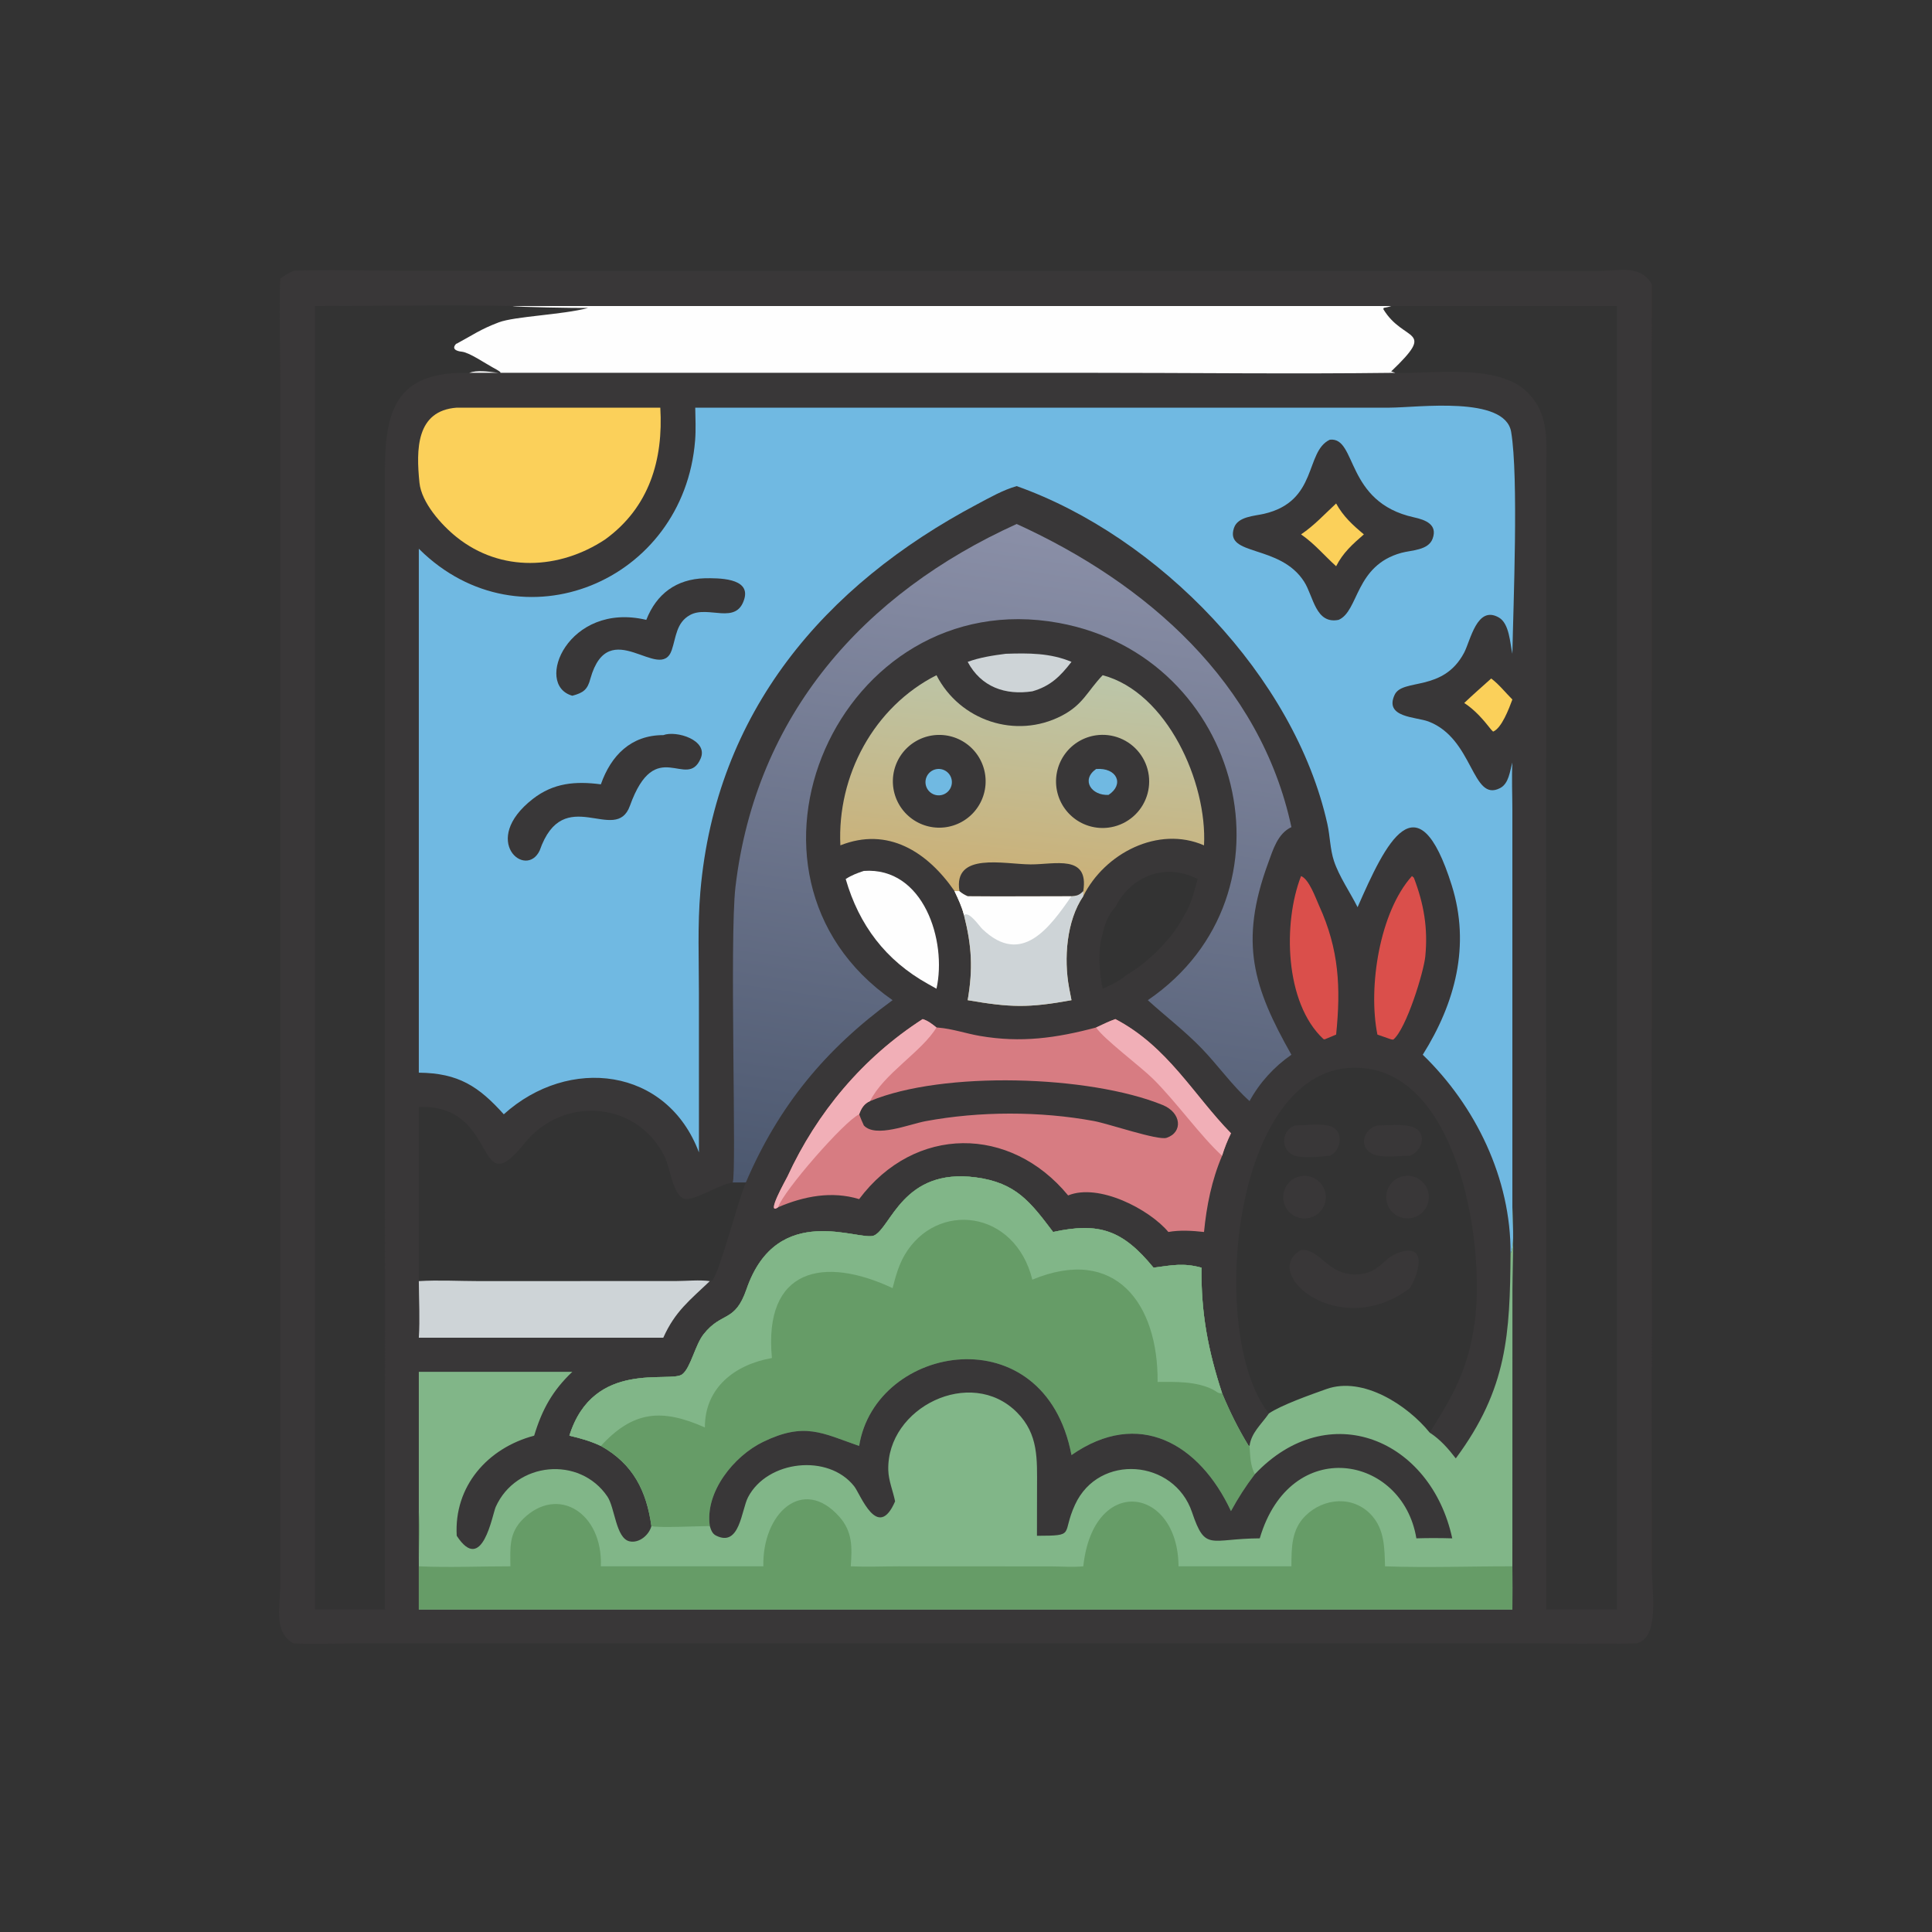
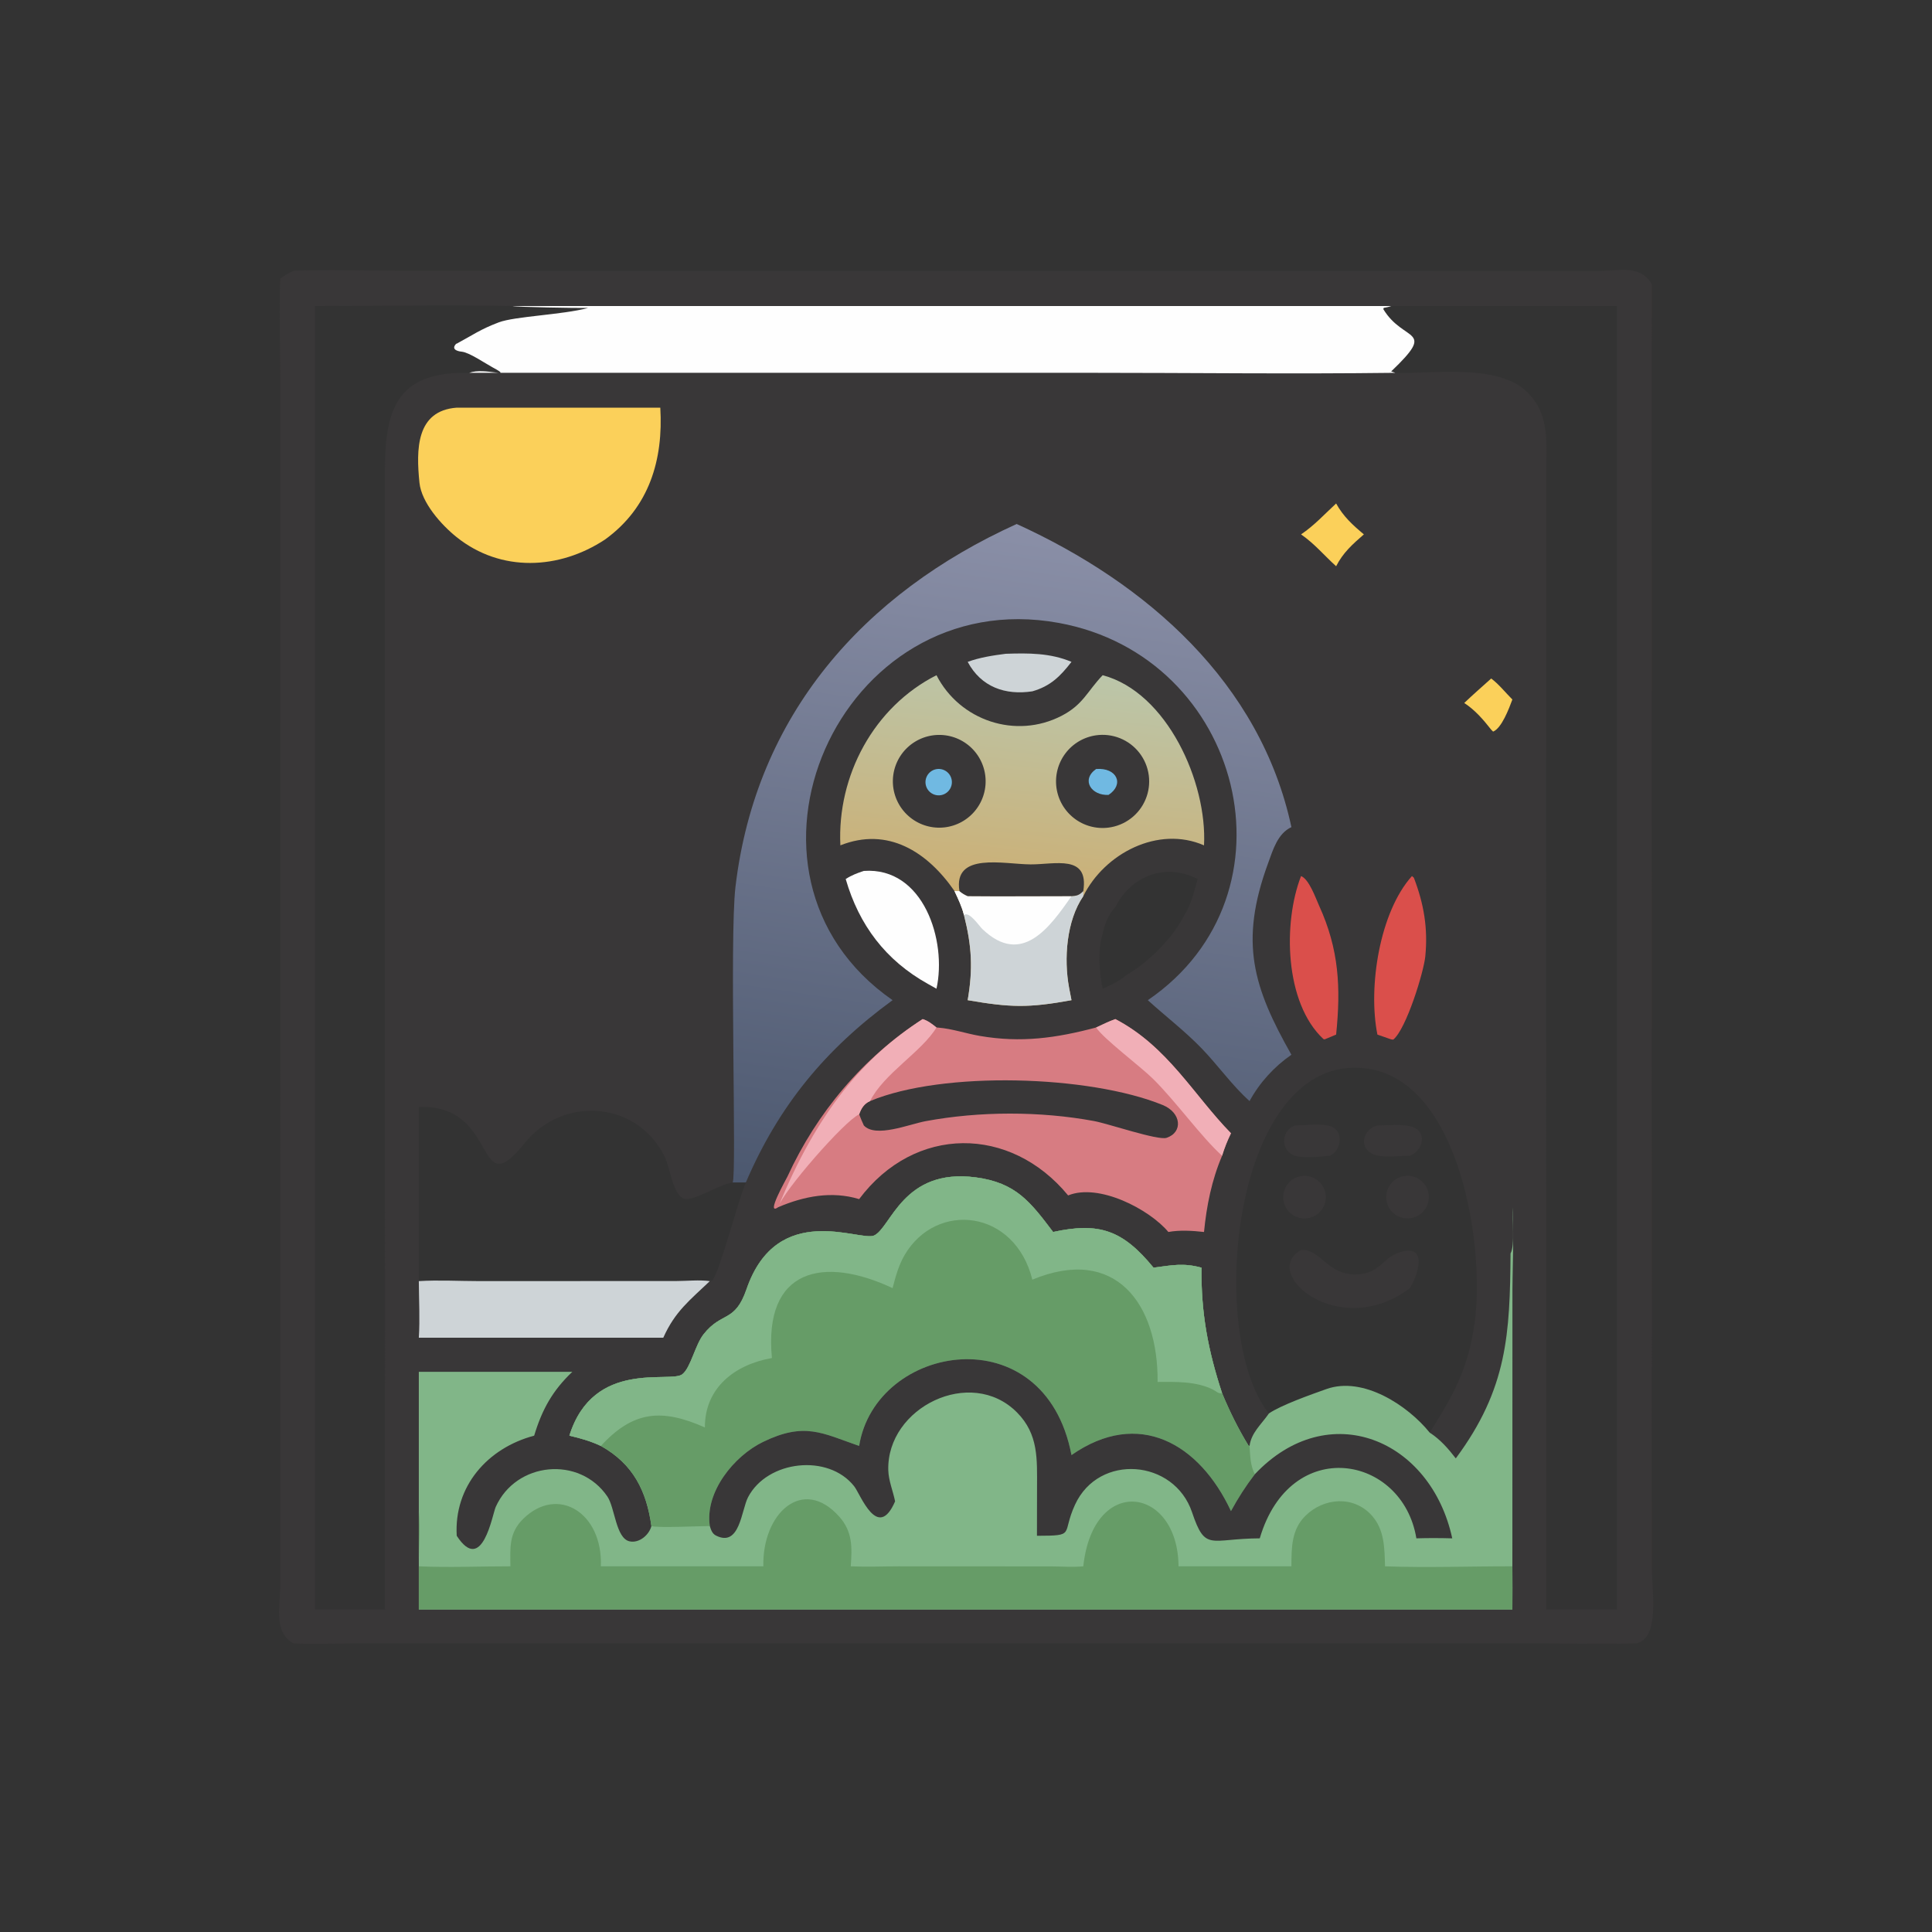
<svg xmlns="http://www.w3.org/2000/svg" width="1024" height="1024">
  <rect width="100%" height="100%" fill="#333333" stroke="none" />
  <path fill="#393738" transform="scale(2 2)" d="M77.793 71.753C87.282 71.413 96.912 71.753 106.414 71.753L424.175 71.787C429.284 71.765 434.763 70.103 437.735 75.334L437.75 416.028C437.759 421.406 439.971 434.284 433.584 435.522C425.665 435.709 417.7 435.534 409.778 435.529L93.998 435.524C88.622 435.526 83.157 435.768 77.793 435.522C72.393 432.599 74.273 425.753 74.27 419.995L74.276 100.099C74.281 91.388 73.936 82.516 74.276 73.821C75.406 72.986 76.538 72.373 77.793 71.753ZM369.784 98.801C380.29 99.125 397.153 96.263 404.875 104.049C410.879 110.102 409.763 117.803 409.765 125.592L409.762 426.536L428.509 426.536L428.509 81.103L368.675 81.103C367.921 81.385 367.211 81.531 366.405 81.615L366.731 81.568L366.577 81.907C372.035 90.943 380.899 86.748 368.672 98.434L369.784 98.801ZM83.497 426.536L101.998 426.536L101.99 125.389C101.954 108.568 104.965 98.396 124.346 98.801C128.466 97.291 136.383 100.507 130.594 97.384C128.566 96.29 124.351 93.395 122.391 93.204C120.774 93.046 119.548 92.358 121.028 90.976L120.936 91.129C125.463 88.697 127.216 87.311 132.169 85.433C136.435 83.815 148.961 83.442 155.885 81.615C152.721 81.656 136.939 81.394 135.847 81.103C118.431 80.742 100.923 81.111 83.497 81.103L83.497 426.536ZM295.578 240.419C293.964 241.814 292.527 245.389 292.219 247.477C290.837 251.607 291.298 257.793 292.219 262.018C294.149 261.154 296.955 259.892 298.452 258.405C304.21 255.205 310.972 248.432 313.872 242.494C315.684 239.818 316.483 236.028 317.391 232.956L317.11 232.814C308.827 228.673 299.649 232.122 295.578 240.419ZM188.11 339.511L188.756 339.346C190.817 336.874 195.195 319.374 197.66 313.36L194.167 313.36C189.914 314.075 183.07 318.999 180.778 317.441C178.125 315.637 177.582 309.445 176.122 306.492C168.768 291.621 149.097 290.426 139.08 302.903C125.562 319.74 132.589 292.539 110.991 293.36L110.991 339.511C116.212 339.184 121.628 339.501 126.867 339.506L179.2 339.489C182.044 339.483 185.317 339.125 188.11 339.511ZM336.269 374.584C339.522 372.365 347.253 369.63 351.521 368.112C361.264 364.649 373.114 372.495 378.875 379.651C385.203 369.634 389.021 362.983 390.788 350.584C393.592 330.914 387.091 286.282 361.991 283.142C326.672 278.724 319.457 353.673 336.269 374.584Z" />
-   <path fill="#70B9E2" transform="scale(2 2)" d="M184.247 108.034L368.267 108.032C375.613 108.026 398.853 104.777 400.475 114.481C402.471 126.426 401.036 160.298 400.796 173.26C400.158 170.415 400.019 165.256 397.211 163.645C391.407 160.316 389.709 169.75 388.003 172.98C382.435 183.518 371.67 179.666 369.59 184.138C366.775 190.189 375.285 189.967 378.528 191.193C390.558 195.738 390.03 212.763 397.554 208.845C399.883 207.632 400.122 204.353 400.796 202.066C400.589 206.238 400.793 210.502 400.794 214.687L400.796 319.926C400.708 322.798 401.551 329.944 400.312 332.187C400.432 312.39 391.097 293.109 377.045 279.518C385.628 265.847 389.75 250.569 384.717 234.59C375.643 205.777 367.24 223.369 359.773 240.419C357.782 236.446 354.884 232.297 353.511 228.16C352.487 225.079 352.476 221.544 351.764 218.346C343.076 179.317 307.118 142.196 269.432 128.824C265.784 129.86 262.307 131.859 258.966 133.628C218.366 155.134 189.692 188.736 185.603 236.297C184.84 245.18 185.221 254.276 185.221 263.192L185.228 305.397C176.761 282.836 150.735 279.759 133.509 295.3C126.878 287.929 121.529 284.37 110.991 284.272L110.991 145.419L111.177 145.605C137.98 172.04 181.234 154.266 184.213 116.706C184.441 113.841 184.292 110.906 184.247 108.034Z" />
  <path fill="#393738" transform="scale(2 2)" d="M352.411 116.529C359.66 115.699 356.389 133.092 374.718 137.101C377.757 137.765 381.046 138.996 379.656 142.763C378.507 145.877 374.053 145.776 371.362 146.515C359.06 149.893 360.131 161.957 354.742 164.271C348.632 165.475 348.11 158.09 345.629 154.181C339.24 144.116 324.481 147.505 327.015 139.915C328.036 136.861 332.39 136.765 334.965 136.17C349.372 132.84 345.759 119.689 352.411 116.529Z" />
  <path fill="#FBD05A" transform="scale(2 2)" d="M354.088 133.425C355.965 136.848 358.478 139.138 361.441 141.617C358.442 144.227 355.915 146.462 354.088 150.06C350.876 147.159 348.424 144.136 344.793 141.617C348.298 139.258 350.999 136.277 354.088 133.425Z" />
  <path fill="#393738" transform="scale(2 2)" d="M175.777 194.814C179.26 193.515 187.753 196.147 185.689 200.991C182.015 209.612 173.734 194.603 166.934 213.542C163.162 224.045 149.341 207.274 143.022 225.395C139.361 233.114 127.088 222.751 141.177 211.747C146.699 207.434 152.549 206.984 159.236 207.855C161.919 200.212 167.233 194.801 175.777 194.814Z" />
  <path fill="#393738" transform="scale(2 2)" d="M186.8 153.245C190.16 153.209 198.905 153.047 197.261 158.693C195.179 165.842 187.689 160.273 182.82 163.01C179.213 165.037 179.188 168.805 178.027 172.255C175.013 181.211 161.369 162.532 156.468 179.815C155.725 182.731 154.625 183.599 151.674 184.377C141.361 181.505 150.59 159.358 171.275 164.271C173.984 157.372 179.225 153.455 186.8 153.245Z" />
  <path fill="#81B688" transform="scale(2 2)" d="M150.893 380.466C157.278 360.081 177.681 366.671 180.83 364.191C183.069 362.428 184.205 356.432 186.484 353.562C191.322 347.472 194.753 350.608 197.835 341.658C205.953 318.087 227.881 329.06 231.607 327.436C236.113 325.471 239.226 309.441 258.618 312.023C269.278 313.443 273.058 318.537 279.086 326.488C291.247 323.84 297.516 325.944 305.699 335.948C310.536 335.305 313.6 334.626 318.413 335.948C318.265 347.961 320.149 357.853 323.869 369.215C325.888 374.053 328.124 378.614 330.866 383.089L331.142 383.191C331.597 379.698 334.243 377.485 336.151 374.755L336.269 374.584C339.522 372.365 347.253 369.63 351.521 368.112C361.264 364.649 373.114 372.495 378.875 379.651C381.684 381.472 383.769 383.855 385.796 386.489C399.53 367.983 400.137 353.397 400.312 332.187C401.551 329.944 400.708 322.798 400.796 319.926C401.294 328.147 400.748 336.587 400.811 344.848L400.796 415.091C400.811 418.906 400.837 422.721 400.796 426.536L110.991 426.536L110.991 400.458L110.991 363.548L151.674 363.548C146.418 368.526 143.637 373.567 141.56 380.466C129.177 383.749 120.272 393.917 121.038 406.998C127.823 417.441 130.467 401.367 131.373 399.347C136.756 387.348 153.602 385.761 160.959 396.585C162.969 399.542 163.196 407.672 166.846 408.472C169.384 409.028 172.026 406.785 172.629 404.417C171.332 395.144 167.829 387.992 159.236 383.191C156.503 381.899 153.834 381.152 150.893 380.466Z" />
  <path fill="#669C67" transform="scale(2 2)" d="M150.893 380.466C157.278 360.081 177.681 366.671 180.83 364.191C183.069 362.428 184.205 356.432 186.484 353.562C191.322 347.472 194.753 350.608 197.835 341.658C205.953 318.087 227.881 329.06 231.607 327.436C236.113 325.471 239.226 309.441 258.618 312.023C269.278 313.443 273.058 318.537 279.086 326.488C291.247 323.84 297.516 325.944 305.699 335.948C310.536 335.305 313.6 334.626 318.413 335.948C318.265 347.961 320.149 357.853 323.869 369.215C325.888 374.053 328.124 378.614 330.866 383.089L331.142 383.191C331.317 385.734 331.333 388.387 332.544 390.687C330.144 393.811 328.102 397 326.221 400.458C317.885 382.586 301.781 373.178 283.956 385.614C276.854 348.343 232.032 356.034 227.681 383.191C217.886 379.795 213.246 376.76 202.182 382.141C194.557 385.849 186.767 395.355 188.11 404.417C185.853 404.41 173.868 404.972 172.629 404.417C171.332 395.144 167.829 387.992 159.236 383.191C156.503 381.899 153.834 381.152 150.893 380.466Z" />
  <path fill="#81B688" transform="scale(2 2)" d="M150.893 380.466C157.278 360.081 177.681 366.671 180.83 364.191C183.069 362.428 184.205 356.432 186.484 353.562C191.322 347.472 194.753 350.608 197.835 341.658C205.953 318.087 227.881 329.06 231.607 327.436C236.113 325.471 239.226 309.441 258.618 312.023C269.278 313.443 273.058 318.537 279.086 326.488C291.247 323.84 297.516 325.944 305.699 335.948C310.536 335.305 313.6 334.626 318.413 335.948C318.265 347.961 320.149 357.853 323.869 369.215C322.84 369.417 322.292 368.664 321.393 368.223C316.928 366.032 311.619 366.2 306.778 366.231C306.956 345.503 295.597 329.992 273.585 339.121C268.938 320.482 248.177 318.233 239.749 332.57C238.15 335.291 237.329 338.333 236.545 341.366C218.273 332.774 202.296 336.109 204.566 359.892C194.804 361.601 186.762 367.724 186.8 378.293C175.264 373.157 167.714 373.959 159.236 383.191C156.503 381.899 153.834 381.152 150.893 380.466Z" />
  <path fill="#669C67" transform="scale(2 2)" d="M342.236 415.091C342.267 410.226 342.198 405.413 345.947 401.707C350.843 396.868 358.733 396.282 363.523 401.605C366.941 405.404 366.903 410.307 367.048 415.091C378.242 415.501 389.585 415.069 400.796 415.091C400.811 418.906 400.837 422.721 400.796 426.536L110.991 426.536L110.991 400.458C111.488 405.292 110.928 410.231 110.991 415.091C119.028 415.456 127.21 415.08 135.264 415.091C135.215 410.182 134.824 406.279 138.638 402.527C147.818 393.495 159.773 400.907 159.236 415.091L202.298 415.091C201.969 401.128 212.674 391.079 222.354 401.86C225.996 405.917 225.809 410.07 225.459 415.091C229.666 415.28 233.899 415.101 238.111 415.095L278.595 415.115C281.386 415.127 284.309 415.356 287.085 415.091C289.708 390.632 312.18 393.869 312.321 415.091L342.236 415.091Z" />
  <path fill="#393738" transform="scale(2 2)" d="M227.681 383.191C232.032 356.034 276.854 348.343 283.956 385.614C301.781 373.178 317.885 382.586 326.221 400.458C328.102 397 330.144 393.811 332.544 390.687C352.053 370.043 379.182 381.393 384.86 407.677C381.682 407.592 378.531 407.572 375.353 407.677C371.716 385.543 341.949 380.186 333.849 407.677C320.613 407.734 319.462 411.331 315.905 400.768C311.167 386.701 291.21 385.059 284.898 398.747C281.221 406.719 285.286 406.964 274.804 406.998L274.825 394.246C274.833 386.678 275.25 380.098 269.511 374.308C257.296 361.983 234.939 372.999 235.405 389.628C235.482 392.406 236.664 395.157 237.21 397.872C232.598 408.545 228.048 396.013 226.37 393.882C219.495 385.146 203.334 387.002 198.238 396.781C196.458 400.197 196.068 410.154 189.728 406.933C188.736 406.429 188.416 405.41 188.11 404.417C186.767 395.355 194.557 385.849 202.182 382.141C213.246 376.76 217.886 379.795 227.681 383.191Z" />
  <defs>
    <linearGradient id="gradient_0" gradientUnits="userSpaceOnUse" x1="258.64" y1="322.157" x2="285.433" y2="141.615">
      <stop offset="0" stop-color="#4C586F" />
      <stop offset="1" stop-color="#8A8FA7" />
    </linearGradient>
  </defs>
  <path fill="url(#gradient_0)" transform="scale(2 2)" d="M269.432 138.865C303.872 154.54 334.043 180.939 342.236 219.196C338.577 220.895 337.348 225.242 336.053 228.773C328.352 249.779 332.15 261.691 342.236 279.518C337.65 282.693 333.818 286.902 331.142 291.796C326.495 287.631 322.805 282.344 318.455 277.842C313.987 273.217 308.929 269.374 304.186 265.058C345.316 236.981 329.367 173.966 280.576 165.077C222.305 154.462 188.404 231.617 236.545 265.058C218.771 278.028 206.389 292.98 197.66 313.36L194.167 313.36C195.279 311.498 193.288 248.718 194.909 235.01C200.293 189.473 228.876 157.235 269.432 138.865Z" />
  <path fill="#393738" transform="scale(2 2)" d="M344.793 331.261C350.138 330.98 351.681 337.982 359.51 337.723C365.707 337.517 366.194 333.569 370.552 332.004C378.249 329.239 376.211 337.175 373.643 341.366C354.931 355.515 333.797 337.369 344.793 331.261Z" />
  <path fill="#393738" transform="scale(2 2)" d="M343.229 298.255C345.948 298.215 349.957 297.667 352.528 298.434C356.221 299.537 355.558 304.914 352.411 306.284C350.094 306.531 344.716 307.07 342.709 306.121C339.192 304.459 339.685 299.433 343.229 298.255Z" />
  <path fill="#393738" transform="scale(2 2)" d="M365.028 298.255C367.81 298.223 371.314 297.812 373.997 298.547C378.373 299.745 377.184 304.942 373.643 306.284C370.878 306.308 366.003 306.971 363.607 305.747C359.876 303.842 361.469 299.101 365.028 298.255Z" />
  <path fill="#393738" transform="scale(2 2)" d="M371.686 311.748Q371.821 311.716 371.958 311.69Q372.094 311.664 372.232 311.645Q372.369 311.626 372.508 311.614Q372.646 311.602 372.785 311.596Q372.923 311.591 373.062 311.592Q373.201 311.594 373.34 311.602Q373.478 311.61 373.617 311.625Q373.755 311.64 373.892 311.662Q374.029 311.684 374.165 311.712Q374.301 311.741 374.435 311.776Q374.57 311.811 374.702 311.853Q374.835 311.894 374.965 311.942Q375.095 311.991 375.223 312.045Q375.351 312.1 375.475 312.16Q375.6 312.221 375.722 312.288Q375.844 312.355 375.962 312.427Q376.081 312.5 376.195 312.578Q376.31 312.657 376.42 312.741Q376.531 312.825 376.638 312.914Q376.744 313.003 376.846 313.098Q376.948 313.192 377.045 313.291Q377.142 313.391 377.234 313.495Q377.326 313.599 377.413 313.707Q377.5 313.815 377.581 313.928Q377.663 314.04 377.739 314.157Q377.815 314.273 377.885 314.393Q377.955 314.513 378.019 314.636Q378.083 314.759 378.141 314.885Q378.199 315.012 378.25 315.141Q378.302 315.27 378.347 315.401Q378.392 315.532 378.431 315.665Q378.47 315.799 378.502 315.934Q378.534 316.069 378.56 316.206Q378.585 316.342 378.604 316.48Q378.623 316.617 378.635 316.756Q378.647 316.894 378.652 317.033Q378.657 317.172 378.655 317.311Q378.654 317.45 378.645 317.588Q378.637 317.727 378.621 317.865Q378.606 318.003 378.584 318.14Q378.562 318.277 378.533 318.413Q378.504 318.549 378.469 318.683Q378.434 318.818 378.392 318.95Q378.35 319.082 378.301 319.213Q378.253 319.343 378.198 319.47Q378.143 319.598 378.082 319.723Q378.021 319.848 377.954 319.969Q377.887 320.091 377.814 320.209Q377.741 320.327 377.663 320.442Q377.584 320.556 377.5 320.667Q377.416 320.777 377.326 320.884Q377.237 320.99 377.142 321.091Q377.047 321.193 376.948 321.29Q376.848 321.387 376.744 321.479Q376.64 321.571 376.532 321.658Q376.423 321.744 376.31 321.825Q376.198 321.907 376.081 321.982Q375.965 322.058 375.845 322.128Q375.725 322.198 375.601 322.261Q375.478 322.325 375.351 322.383Q375.225 322.44 375.096 322.492Q374.967 322.543 374.836 322.588Q374.704 322.633 374.571 322.672Q374.437 322.71 374.302 322.742Q374.167 322.774 374.031 322.799Q373.895 322.824 373.757 322.842Q373.62 322.861 373.482 322.873Q373.344 322.884 373.206 322.889Q373.067 322.894 372.929 322.892Q372.79 322.89 372.652 322.882Q372.514 322.873 372.376 322.857Q372.238 322.842 372.102 322.82Q371.965 322.798 371.829 322.769Q371.694 322.74 371.56 322.705Q371.426 322.669 371.294 322.627Q371.162 322.585 371.032 322.537Q370.902 322.488 370.775 322.434Q370.648 322.379 370.523 322.318Q370.399 322.257 370.278 322.19Q370.156 322.124 370.039 322.051Q369.921 321.978 369.806 321.9Q369.692 321.821 369.582 321.737Q369.472 321.653 369.366 321.564Q369.26 321.475 369.159 321.38Q369.057 321.286 368.96 321.187Q368.864 321.088 368.772 320.984Q368.68 320.88 368.594 320.772Q368.507 320.664 368.426 320.552Q368.345 320.439 368.269 320.323Q368.194 320.207 368.124 320.087Q368.054 319.968 367.991 319.845Q367.927 319.722 367.869 319.596Q367.811 319.47 367.76 319.341Q367.708 319.213 367.663 319.082Q367.618 318.951 367.58 318.818Q367.541 318.685 367.509 318.55Q367.477 318.415 367.452 318.279Q367.426 318.143 367.407 318.006Q367.389 317.868 367.377 317.73Q367.365 317.592 367.359 317.454Q367.354 317.316 367.356 317.177Q367.357 317.039 367.366 316.9Q367.374 316.762 367.389 316.624Q367.404 316.487 367.426 316.35Q367.448 316.213 367.477 316.078Q367.505 315.942 367.54 315.808Q367.576 315.674 367.617 315.542Q367.659 315.41 367.707 315.28Q367.755 315.15 367.81 315.023Q367.864 314.895 367.925 314.771Q367.985 314.646 368.052 314.525Q368.118 314.403 368.191 314.285Q368.263 314.167 368.342 314.053Q368.42 313.938 368.503 313.828Q368.587 313.718 368.676 313.612Q368.765 313.505 368.859 313.404Q368.953 313.302 369.052 313.205Q369.151 313.108 369.255 313.016Q369.358 312.924 369.466 312.838Q369.574 312.751 369.686 312.669Q369.799 312.588 369.915 312.512Q370.03 312.436 370.15 312.366Q370.27 312.296 370.392 312.232Q370.515 312.168 370.641 312.11Q370.767 312.052 370.895 312.001Q371.024 311.949 371.155 311.904Q371.285 311.858 371.418 311.819Q371.551 311.78 371.686 311.748Z" />
  <path fill="#393738" transform="scale(2 2)" d="M344.872 311.674Q345.007 311.654 345.143 311.64Q345.278 311.626 345.414 311.619Q345.55 311.612 345.687 311.612Q345.823 311.611 345.959 311.617Q346.096 311.623 346.231 311.636Q346.367 311.648 346.502 311.668Q346.637 311.687 346.771 311.712Q346.905 311.738 347.037 311.77Q347.17 311.802 347.301 311.841Q347.432 311.879 347.56 311.924Q347.689 311.968 347.816 312.019Q347.942 312.07 348.066 312.127Q348.19 312.184 348.311 312.247Q348.432 312.31 348.55 312.378Q348.668 312.447 348.782 312.521Q348.896 312.595 349.007 312.675Q349.118 312.754 349.224 312.839Q349.331 312.924 349.433 313.014Q349.536 313.104 349.634 313.199Q349.732 313.293 349.825 313.393Q349.919 313.492 350.007 313.596Q350.096 313.7 350.179 313.808Q350.262 313.916 350.34 314.027Q350.418 314.139 350.491 314.255Q350.563 314.37 350.63 314.489Q350.697 314.608 350.758 314.73Q350.819 314.851 350.874 314.976Q350.929 315.101 350.978 315.228Q351.027 315.355 351.07 315.485Q351.113 315.614 351.15 315.745Q351.186 315.877 351.216 316.01Q351.246 316.143 351.27 316.277Q351.294 316.411 351.311 316.547Q351.328 316.682 351.339 316.818Q351.349 316.954 351.353 317.09Q351.357 317.226 351.355 317.362Q351.352 317.499 351.343 317.635Q351.334 317.771 351.319 317.906Q351.303 318.042 351.281 318.176Q351.259 318.311 351.23 318.444Q351.201 318.577 351.166 318.709Q351.131 318.841 351.09 318.971Q351.049 319.101 351.001 319.229Q350.953 319.356 350.9 319.482Q350.846 319.607 350.786 319.729Q350.727 319.852 350.661 319.972Q350.596 320.091 350.525 320.208Q350.453 320.324 350.377 320.436Q350.3 320.549 350.218 320.658Q350.136 320.767 350.048 320.872Q349.961 320.976 349.869 321.077Q349.777 321.177 349.68 321.273Q349.583 321.369 349.482 321.46Q349.38 321.551 349.274 321.637Q349.169 321.723 349.059 321.804Q348.949 321.885 348.836 321.961Q348.722 322.036 348.605 322.106Q348.488 322.176 348.368 322.24Q348.247 322.304 348.124 322.363Q348.001 322.421 347.875 322.473Q347.749 322.526 347.621 322.572Q347.493 322.618 347.362 322.658Q347.232 322.698 347.1 322.731Q346.968 322.765 346.834 322.792Q346.65 322.829 346.464 322.854Q346.277 322.88 346.09 322.892Q345.903 322.905 345.715 322.905Q345.527 322.905 345.339 322.893Q345.152 322.881 344.966 322.856Q344.779 322.831 344.595 322.794Q344.411 322.757 344.23 322.708Q344.048 322.658 343.871 322.597Q343.693 322.536 343.52 322.463Q343.347 322.39 343.179 322.306Q343.011 322.222 342.849 322.127Q342.687 322.032 342.532 321.926Q342.376 321.82 342.228 321.704Q342.08 321.589 341.94 321.463Q341.801 321.338 341.669 321.203Q341.538 321.069 341.416 320.926Q341.294 320.783 341.182 320.632Q341.069 320.482 340.967 320.324Q340.865 320.166 340.774 320.002Q340.683 319.838 340.602 319.668Q340.522 319.498 340.453 319.323Q340.385 319.148 340.328 318.969Q340.271 318.79 340.226 318.607Q340.181 318.425 340.148 318.24Q340.116 318.055 340.095 317.868Q340.075 317.681 340.067 317.493Q340.059 317.306 340.064 317.118Q340.069 316.93 340.086 316.743Q340.103 316.556 340.132 316.37Q340.162 316.185 340.204 316.001Q340.245 315.818 340.299 315.638Q340.353 315.458 340.419 315.282Q340.485 315.106 340.562 314.935Q340.639 314.763 340.728 314.598Q340.817 314.432 340.916 314.272Q341.015 314.113 341.125 313.96Q341.235 313.808 341.354 313.663Q341.474 313.518 341.603 313.382Q341.732 313.245 341.87 313.117Q342.008 312.989 342.154 312.871Q342.3 312.753 342.453 312.645Q342.607 312.536 342.767 312.438Q342.928 312.34 343.094 312.253Q343.261 312.166 343.433 312.091Q343.605 312.015 343.781 311.951Q343.958 311.887 344.139 311.834Q344.319 311.782 344.503 311.742Q344.686 311.702 344.872 311.674Z" />
  <defs>
    <linearGradient id="gradient_1" gradientUnits="userSpaceOnUse" x1="268.806" y1="237.001" x2="275.575" y2="176.873">
      <stop offset="0" stop-color="#CCAF74" />
      <stop offset="1" stop-color="#BBC6AA" />
    </linearGradient>
  </defs>
  <path fill="url(#gradient_1)" transform="scale(2 2)" d="M292.219 178.937C309.264 183.448 319.961 207.325 319.077 224.026C306.925 218.725 292.693 226.172 287.085 237.487C282.599 244.028 281.904 254.159 283.317 261.761L283.956 265.058C272.523 267.153 267.729 266.999 256.445 265.058C257.882 256.731 257.532 250.699 255.462 242.494C254.934 240.283 253.91 238.197 252.958 236.146C245.727 225.68 235.262 219.055 222.707 224.026C221.823 205.561 231.568 187.346 248.177 178.937C254.352 190.984 269.197 195.98 281.351 189.686C287.081 186.719 288.147 183.173 292.219 178.937Z" />
  <path fill="#CED4D7" transform="scale(2 2)" d="M254.262 236.146C254.973 236.753 255.592 237.112 256.445 237.487C265.614 237.586 274.787 237.475 283.956 237.487C285.414 237.412 286.046 237.192 287.085 236.146L287.085 237.487C282.599 244.028 281.904 254.159 283.317 261.761L283.956 265.058C272.523 267.153 267.729 266.999 256.445 265.058C257.882 256.731 257.532 250.699 255.462 242.494C254.934 240.283 253.91 238.197 252.958 236.146C253.394 236.17 253.826 236.154 254.262 236.146Z" />
  <path fill="#FEFEFE" transform="scale(2 2)" d="M254.262 236.146C254.973 236.753 255.592 237.112 256.445 237.487C265.614 237.586 274.787 237.475 283.956 237.487C278.15 245.864 270.742 256.155 260.349 246.217C259.422 245.33 256.86 241.406 255.462 242.494C254.934 240.283 253.91 238.197 252.958 236.146C253.394 236.17 253.826 236.154 254.262 236.146Z" />
  <path fill="#393738" transform="scale(2 2)" d="M254.262 236.146C252.573 225.718 266.032 229.028 273.076 229.074C279.539 229.115 288.632 226.319 287.085 236.146C286.046 237.192 285.414 237.412 283.956 237.487C274.787 237.475 265.614 237.586 256.445 237.487C255.592 237.112 254.973 236.753 254.262 236.146Z" />
  <path fill="#393738" transform="scale(2 2)" d="M290.427 194.868Q290.83 194.81 291.235 194.778Q291.641 194.746 292.048 194.741Q292.455 194.736 292.861 194.758Q293.268 194.779 293.672 194.828Q294.076 194.877 294.476 194.952Q294.876 195.027 295.27 195.128Q295.664 195.229 296.051 195.356Q296.438 195.483 296.815 195.635Q297.192 195.787 297.559 195.964Q297.926 196.141 298.28 196.341Q298.634 196.542 298.974 196.765Q299.314 196.988 299.639 197.234Q299.964 197.479 300.272 197.745Q300.58 198.011 300.869 198.297Q301.159 198.583 301.429 198.887Q301.699 199.192 301.949 199.513Q302.199 199.834 302.426 200.172Q302.654 200.509 302.859 200.86Q303.065 201.212 303.246 201.576Q303.428 201.94 303.585 202.316Q303.742 202.691 303.874 203.076Q304.006 203.461 304.113 203.854Q304.219 204.247 304.299 204.646Q304.38 205.045 304.434 205.448Q304.488 205.851 304.515 206.257Q304.542 206.663 304.542 207.07Q304.543 207.477 304.516 207.884Q304.49 208.29 304.437 208.693Q304.384 209.097 304.304 209.496Q304.225 209.895 304.119 210.288Q304.013 210.681 303.882 211.066Q303.75 211.451 303.594 211.827Q303.438 212.203 303.257 212.567Q303.076 212.932 302.871 213.284Q302.667 213.636 302.44 213.973Q302.213 214.311 301.964 214.633Q301.715 214.955 301.445 215.259Q301.175 215.564 300.886 215.851Q300.597 216.137 300.29 216.404Q299.983 216.671 299.658 216.917Q299.334 217.162 298.994 217.386Q298.655 217.611 298.301 217.812Q297.947 218.013 297.581 218.19Q297.215 218.368 296.837 218.521Q296.46 218.673 296.074 218.801Q295.688 218.929 295.294 219.031Q294.9 219.133 294.5 219.209Q294.1 219.285 293.696 219.334Q293.397 219.37 293.097 219.392Q292.797 219.414 292.497 219.421Q292.196 219.429 291.895 219.421Q291.594 219.414 291.294 219.392Q290.994 219.37 290.696 219.333Q290.397 219.296 290.101 219.245Q289.804 219.194 289.511 219.129Q289.217 219.063 288.927 218.983Q288.637 218.903 288.351 218.81Q288.066 218.716 287.785 218.608Q287.504 218.501 287.228 218.38Q286.953 218.258 286.684 218.124Q286.415 217.989 286.153 217.842Q285.89 217.695 285.636 217.535Q285.381 217.375 285.134 217.203Q284.888 217.03 284.65 216.846Q284.412 216.662 284.183 216.467Q283.954 216.272 283.735 216.065Q283.516 215.859 283.308 215.642Q283.099 215.426 282.901 215.199Q282.704 214.972 282.517 214.736Q282.33 214.5 282.156 214.256Q281.981 214.011 281.818 213.758Q281.655 213.505 281.505 213.244Q281.355 212.983 281.218 212.716Q281.081 212.448 280.956 212.174Q280.832 211.9 280.722 211.62Q280.611 211.341 280.514 211.056Q280.417 210.771 280.335 210.482Q280.252 210.193 280.183 209.9Q280.114 209.607 280.06 209.311Q280.006 209.015 279.966 208.717Q279.926 208.419 279.901 208.119Q279.876 207.819 279.865 207.519Q279.854 207.218 279.858 206.917Q279.862 206.617 279.881 206.316Q279.9 206.016 279.933 205.717Q279.966 205.418 280.014 205.121Q280.062 204.824 280.124 204.53Q280.186 204.236 280.263 203.945Q280.339 203.654 280.43 203.367Q280.52 203.08 280.625 202.798Q280.729 202.516 280.847 202.239Q280.965 201.962 281.097 201.692Q281.228 201.421 281.372 201.157Q281.517 200.893 281.674 200.637Q281.831 200.38 282 200.132Q282.17 199.883 282.351 199.643Q282.533 199.403 282.725 199.172Q282.918 198.941 283.122 198.72Q283.326 198.499 283.54 198.288Q283.754 198.077 283.979 197.876Q284.203 197.676 284.437 197.487Q284.671 197.298 284.914 197.12Q285.156 196.943 285.408 196.777Q285.659 196.612 285.918 196.458Q286.177 196.305 286.443 196.165Q286.709 196.025 286.981 195.897Q287.254 195.77 287.532 195.657Q287.811 195.543 288.095 195.443Q288.378 195.343 288.666 195.257Q288.955 195.17 289.247 195.098Q289.539 195.027 289.834 194.969Q290.129 194.911 290.427 194.868Z" />
  <path fill="#70B9E2" transform="scale(2 2)" d="M290.481 203.793C295.999 203.361 298.031 207.868 293.772 210.657C289.214 210.884 286.406 206.676 290.481 203.793Z" />
  <path fill="#393738" transform="scale(2 2)" d="M246.931 194.917Q247.229 194.868 247.529 194.835Q247.828 194.801 248.13 194.782Q248.431 194.762 248.732 194.758Q249.034 194.754 249.336 194.764Q249.637 194.775 249.938 194.8Q250.239 194.825 250.538 194.865Q250.837 194.905 251.134 194.96Q251.43 195.015 251.724 195.084Q252.018 195.153 252.308 195.236Q252.598 195.32 252.883 195.417Q253.169 195.515 253.449 195.626Q253.73 195.738 254.004 195.863Q254.279 195.988 254.547 196.126Q254.815 196.265 255.076 196.416Q255.337 196.567 255.59 196.731Q255.844 196.895 256.088 197.072Q256.333 197.248 256.569 197.436Q256.805 197.624 257.032 197.823Q257.258 198.023 257.475 198.233Q257.691 198.443 257.897 198.664Q258.103 198.885 258.298 199.115Q258.492 199.345 258.676 199.585Q258.859 199.825 259.03 200.073Q259.201 200.322 259.36 200.578Q259.519 200.835 259.665 201.099Q259.811 201.363 259.944 201.634Q260.077 201.905 260.196 202.182Q260.316 202.459 260.422 202.741Q260.527 203.024 260.619 203.311Q260.711 203.599 260.789 203.891Q260.866 204.182 260.929 204.477Q260.992 204.772 261.041 205.07Q261.09 205.368 261.124 205.668Q261.157 205.967 261.177 206.268Q261.196 206.57 261.2 206.871Q261.205 207.173 261.194 207.474Q261.184 207.776 261.159 208.077Q261.133 208.377 261.094 208.676Q261.054 208.975 260.999 209.272Q260.945 209.569 260.876 209.863Q260.806 210.156 260.723 210.446Q260.64 210.736 260.542 211.022Q260.445 211.307 260.333 211.588Q260.222 211.868 260.097 212.143Q259.972 212.417 259.834 212.685Q259.696 212.954 259.544 213.215Q259.393 213.476 259.229 213.729Q259.065 213.982 258.889 214.227Q258.713 214.472 258.525 214.708Q258.337 214.944 258.138 215.171Q257.938 215.397 257.728 215.614Q257.518 215.83 257.297 216.036Q257.077 216.242 256.847 216.437Q256.616 216.632 256.376 216.815Q256.137 216.998 255.888 217.169Q255.64 217.341 255.384 217.5Q255.127 217.659 254.863 217.805Q254.599 217.951 254.329 218.084Q254.058 218.217 253.781 218.337Q253.504 218.456 253.221 218.562Q252.939 218.668 252.651 218.76Q252.364 218.852 252.072 218.929Q251.781 219.007 251.486 219.07Q251.191 219.133 250.893 219.182Q250.595 219.231 250.295 219.265Q249.995 219.299 249.694 219.318Q249.393 219.337 249.091 219.342Q248.789 219.346 248.488 219.336Q248.186 219.326 247.885 219.301Q247.584 219.275 247.285 219.236Q246.986 219.196 246.689 219.141Q246.392 219.087 246.098 219.018Q245.805 218.949 245.514 218.865Q245.224 218.782 244.939 218.685Q244.653 218.587 244.372 218.476Q244.092 218.364 243.817 218.239Q243.542 218.114 243.274 217.976Q243.006 217.838 242.745 217.686Q242.484 217.535 242.23 217.371Q241.977 217.207 241.732 217.031Q241.487 216.855 241.251 216.667Q241.014 216.479 240.788 216.279Q240.561 216.08 240.345 215.87Q240.128 215.659 239.922 215.439Q239.716 215.218 239.521 214.988Q239.326 214.757 239.143 214.517Q238.96 214.277 238.788 214.029Q238.617 213.781 238.458 213.524Q238.299 213.267 238.153 213.003Q238.007 212.739 237.874 212.468Q237.741 212.197 237.621 211.92Q237.502 211.643 237.396 211.36Q237.29 211.078 237.198 210.79Q237.106 210.503 237.029 210.211Q236.951 209.919 236.888 209.624Q236.825 209.329 236.776 209.031Q236.727 208.733 236.693 208.433Q236.659 208.133 236.64 207.832Q236.621 207.531 236.617 207.229Q236.612 206.927 236.623 206.626Q236.633 206.324 236.658 206.023Q236.684 205.722 236.723 205.423Q236.763 205.124 236.818 204.827Q236.873 204.53 236.942 204.236Q237.011 203.943 237.094 203.653Q237.178 203.362 237.275 203.077Q237.373 202.791 237.484 202.511Q237.596 202.23 237.721 201.955Q237.846 201.681 237.984 201.413Q238.123 201.144 238.274 200.883Q238.425 200.622 238.589 200.369Q238.754 200.115 238.93 199.87Q239.106 199.625 239.294 199.389Q239.482 199.153 239.682 198.927Q239.881 198.7 240.092 198.484Q240.302 198.267 240.523 198.061Q240.743 197.855 240.974 197.661Q241.204 197.466 241.444 197.282Q241.684 197.099 241.932 196.928Q242.181 196.757 242.438 196.598Q242.694 196.439 242.958 196.293Q243.223 196.147 243.493 196.014Q243.764 195.881 244.042 195.761Q244.319 195.642 244.602 195.536Q244.884 195.43 245.172 195.339Q245.459 195.247 245.751 195.169Q246.043 195.092 246.338 195.029Q246.633 194.966 246.931 194.917Z" />
  <path fill="#70B9E2" transform="scale(2 2)" d="M247.573 203.984Q247.736 203.925 247.903 203.883Q248.071 203.841 248.242 203.815Q248.413 203.79 248.586 203.781Q248.759 203.772 248.931 203.781Q249.104 203.789 249.275 203.815Q249.446 203.84 249.614 203.882Q249.782 203.925 249.944 203.983Q250.107 204.042 250.263 204.116Q250.419 204.19 250.568 204.28Q250.716 204.369 250.854 204.472Q250.993 204.576 251.12 204.693Q251.248 204.809 251.364 204.938Q251.479 205.067 251.582 205.206Q251.684 205.345 251.772 205.494Q251.86 205.643 251.933 205.8Q252.006 205.957 252.063 206.12Q252.12 206.283 252.161 206.451Q252.202 206.619 252.226 206.791Q252.25 206.962 252.257 207.135Q252.264 207.307 252.254 207.48Q252.244 207.653 252.217 207.824Q252.19 207.994 252.146 208.162Q252.102 208.329 252.042 208.491Q251.982 208.653 251.906 208.809Q251.831 208.964 251.74 209.112Q251.649 209.259 251.544 209.396Q251.44 209.534 251.322 209.661Q251.204 209.787 251.074 209.902Q250.945 210.016 250.804 210.117Q250.664 210.218 250.514 210.305Q250.365 210.391 250.207 210.463Q250.05 210.534 249.886 210.59Q249.724 210.645 249.558 210.684Q249.391 210.723 249.222 210.745Q249.052 210.768 248.882 210.774Q248.711 210.78 248.54 210.769Q248.37 210.758 248.201 210.731Q248.032 210.704 247.867 210.66Q247.702 210.616 247.541 210.557Q247.381 210.497 247.227 210.422Q247.074 210.348 246.928 210.258Q246.783 210.169 246.646 210.065Q246.51 209.962 246.385 209.846Q246.259 209.73 246.145 209.602Q246.032 209.475 245.931 209.336Q245.831 209.198 245.744 209.051Q245.657 208.904 245.585 208.748Q245.513 208.593 245.457 208.432Q245.401 208.271 245.36 208.105Q245.32 207.939 245.296 207.77Q245.271 207.6 245.264 207.43Q245.256 207.259 245.266 207.088Q245.275 206.918 245.301 206.749Q245.326 206.58 245.368 206.414Q245.411 206.249 245.469 206.088Q245.527 205.927 245.6 205.773Q245.673 205.618 245.761 205.472Q245.85 205.326 245.952 205.188Q246.053 205.051 246.168 204.925Q246.283 204.798 246.41 204.683Q246.536 204.569 246.673 204.467Q246.811 204.365 246.957 204.277Q247.104 204.189 247.258 204.115Q247.412 204.042 247.573 203.984Z" />
  <path fill="#FEFEFE" transform="scale(2 2)" d="M135.847 81.103L368.675 81.103C367.921 81.385 367.211 81.531 366.405 81.615L366.731 81.568L366.577 81.907C372.035 90.943 380.899 86.748 368.672 98.434L369.784 98.801C342.628 99.14 315.419 98.796 288.258 98.796L124.346 98.801C128.466 97.291 136.383 100.507 130.594 97.384C128.566 96.29 124.351 93.395 122.391 93.204C120.774 93.046 119.548 92.358 121.028 90.976L120.936 91.129C125.463 88.697 127.216 87.311 132.169 85.433C136.435 83.815 148.961 83.442 155.885 81.615C152.721 81.656 136.939 81.394 135.847 81.103Z" />
  <path fill="#D77C82" transform="scale(2 2)" d="M295.578 270.067C309.453 277.321 316.35 290.241 326.221 300.329C325.268 302.284 324.5 304.203 323.869 306.284C321.123 312.709 319.753 319.554 319.077 326.488C316.022 326.153 312.673 325.927 309.633 326.488C304.568 320.447 291.186 313.485 283.066 316.801C267.761 298.215 242.392 298.136 227.681 317.778C220.418 315.566 213.041 317.004 206.213 319.926C202.744 322.361 208.407 312.399 208.67 311.826C216.492 294.812 228.713 280.239 244.522 270.067C245.949 270.509 247.022 271.382 248.177 272.296L248.638 272.329C252.376 272.628 255.958 273.89 259.643 274.525C270.592 276.414 279.887 275.107 290.481 272.296C292.158 271.526 293.837 270.678 295.578 270.067Z" />
  <path fill="#393738" transform="scale(2 2)" d="M230.577 291.796C249.878 283.727 288.74 284.939 308.105 292.832C313.129 294.88 313.529 300.087 309.154 301.535C306.872 302.29 293.789 297.803 289.94 297.09C275.659 294.446 259.604 294.461 245.316 297.117C240.911 297.936 232.033 301.63 228.925 298.255C228.476 297.279 228.063 296.303 227.681 295.3C228.265 293.715 228.964 292.511 230.577 291.796Z" />
-   <path fill="#F1AFB7" transform="scale(2 2)" d="M244.522 270.067C245.949 270.509 247.022 271.382 248.177 272.296C244.275 278.744 234.218 284.494 230.577 291.796C228.964 292.511 228.265 293.715 227.681 295.3C223.757 297.11 207.53 315.693 206.213 319.926C202.744 322.361 208.407 312.399 208.67 311.826C216.492 294.812 228.713 280.239 244.522 270.067Z" />
+   <path fill="#F1AFB7" transform="scale(2 2)" d="M244.522 270.067C245.949 270.509 247.022 271.382 248.177 272.296C244.275 278.744 234.218 284.494 230.577 291.796C228.964 292.511 228.265 293.715 227.681 295.3C223.757 297.11 207.53 315.693 206.213 319.926C216.492 294.812 228.713 280.239 244.522 270.067Z" />
  <path fill="#F1AFB7" transform="scale(2 2)" d="M295.578 270.067C309.453 277.321 316.35 290.241 326.221 300.329C325.268 302.284 324.5 304.203 323.869 306.284C318.312 301.292 311.656 291.908 305.522 285.865C302.182 282.574 292.439 275.29 290.481 272.296C292.158 271.526 293.837 270.678 295.578 270.067Z" />
  <path fill="#FBD05A" transform="scale(2 2)" d="M121.038 108.034L174.987 108.034C175.805 121.793 172.102 134.46 160.355 142.969C148.223 150.986 132.764 151.747 121.007 142.342C116.982 139.122 111.698 133.229 111.158 127.909C110.272 119.168 110.232 108.836 121.038 108.034Z" />
  <path fill="#CED4D7" transform="scale(2 2)" d="M110.991 339.511C116.212 339.184 121.628 339.501 126.867 339.506L179.2 339.489C182.044 339.483 185.317 339.125 188.11 339.511C182.793 344.595 178.903 347.508 175.777 354.508L110.991 354.508C111.308 349.543 111.018 344.487 110.991 339.511Z" />
  <path fill="#FEFEFE" transform="scale(2 2)" d="M228.925 230.803C244.756 229.684 250.997 249.345 248.177 262.018L245.873 260.728C234.703 254.498 227.66 245.17 224.122 232.956C225.637 231.957 227.213 231.36 228.925 230.803Z" />
  <path fill="#DA4F4B" transform="scale(2 2)" d="M374.185 232.161L374.684 232.599C377.347 239.558 378.444 245.973 377.723 253.416C377.323 257.544 372.703 272.659 369.229 275.513L368.675 275.448L365.028 274.179C362.493 261.547 365.626 241.673 374.185 232.161Z" />
  <path fill="#DA4F4B" transform="scale(2 2)" d="M344.793 232.161C346.948 233.028 348.674 238.034 349.575 240.011C354.871 251.631 355.353 261.701 354.088 274.179C353.061 274.588 352.044 275.018 351.025 275.448L350.71 275.353C340.421 265.767 339.972 244.541 344.793 232.161Z" />
  <path fill="#CED4D7" transform="scale(2 2)" d="M266.513 173.26C272.533 173.058 278.332 173.026 283.956 175.401C280.989 179.24 278.353 181.852 273.585 183.208C266.429 184.305 260.012 182.077 256.445 175.401C259.65 174.226 263.142 173.694 266.513 173.26Z" />
  <path fill="#FBD05A" transform="scale(2 2)" d="M395.179 179.815C397.123 181.219 399.067 183.661 400.796 185.377C399.892 187.817 397.946 192.984 395.687 193.884L395.179 193.366C393.061 190.677 390.925 188.185 388.04 186.298C390.357 184.077 392.793 181.962 395.179 179.815Z" />
</svg>